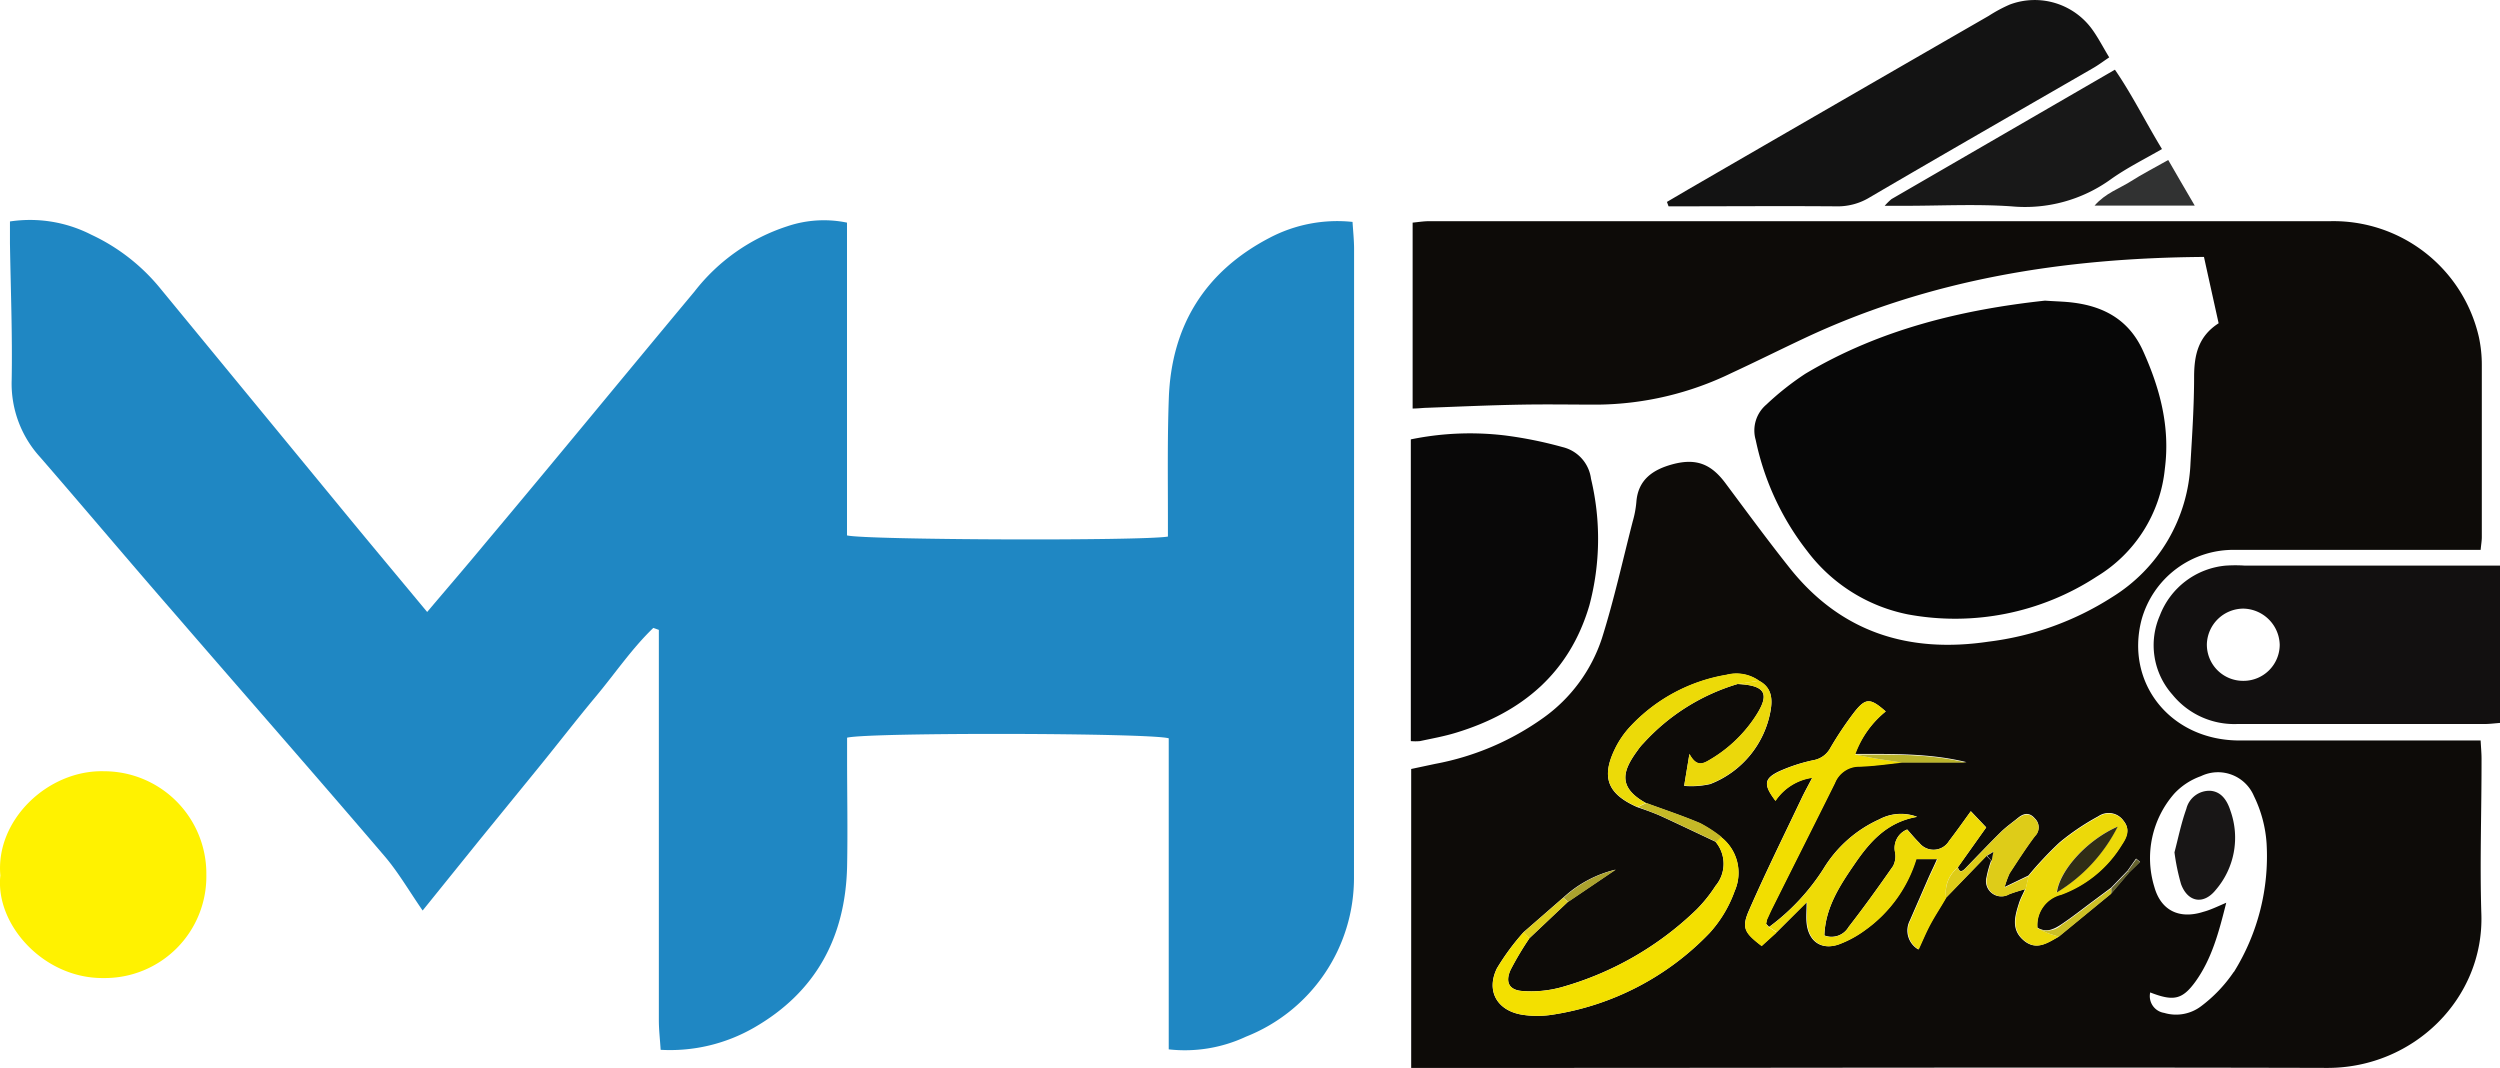
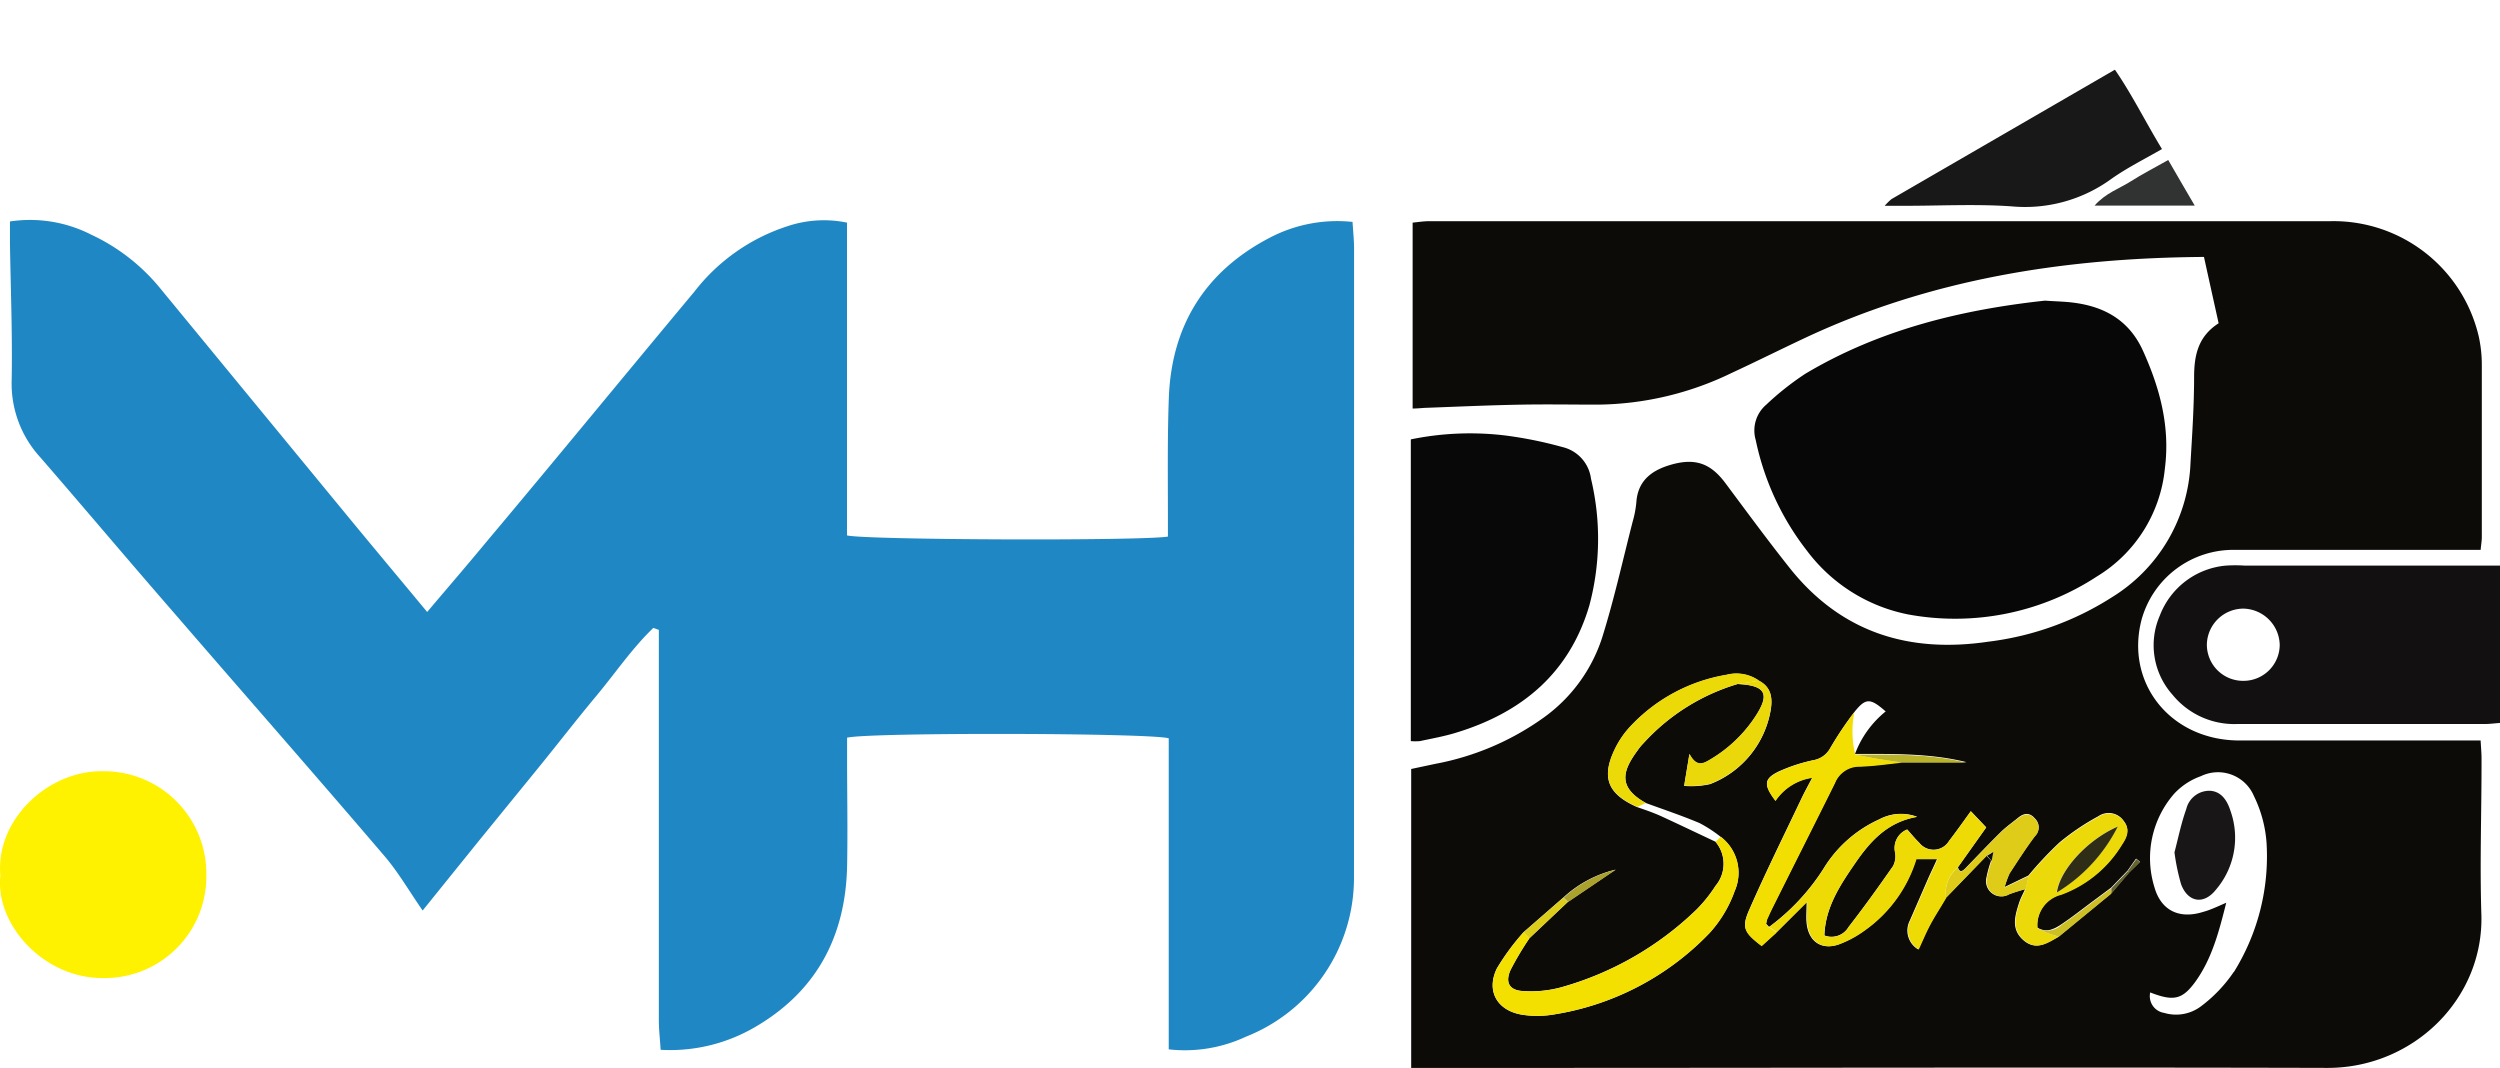
<svg xmlns="http://www.w3.org/2000/svg" viewBox="0 0 276.24 118.06">
  <defs>
    <style>.cls-1{fill:#0d0b08;}.cls-2{fill:#1f87c3;}.cls-3{fill:#070707;}.cls-4{fill:#090808;}.cls-5{fill:#121010;}.cls-6{fill:#131313;}.cls-7{fill:#fff200;}.cls-8{fill:#181818;}.cls-9{fill:#313232;}.cls-10{fill:#eedb06;}.cls-11{fill:#f3e000;}.cls-12{fill:#f2de00;}.cls-13{fill:#ecd909;}.cls-14{fill:#ecda08;}.cls-15{fill:#decc18;}.cls-16{fill:#ebd80b;}.cls-17{fill:#c5b927;}.cls-18{fill:#ccc025;}.cls-19{fill:#bab42c;}.cls-20{fill:#ddcd1b;}.cls-21{fill:#aba22e;}.cls-22{fill:#65632e;}.cls-23{fill:#181616;}.cls-24{fill:#302d16;}</style>
  </defs>
  <title>Asset 1</title>
  <g id="Layer_2" data-name="Layer 2">
    <g id="Layer_2-2" data-name="Layer 2">
      <path class="cls-1" d="M274.2,83.82c0-.61-.06-1.22-.1-2h-2.76c-8,0-16,0-24,0-7.52-.06-12.52-6.34-10.71-13.33A10.52,10.52,0,0,1,247,60.76c8.24,0,16.48,0,24.71,0h2.39c.06-.63.13-1,.13-1.41,0-6.32,0-12.63,0-19a14.54,14.54,0,0,0-.32-3.09,16.48,16.48,0,0,0-16.42-12.82q-49.78,0-99.57,0c-.61,0-1.21.1-1.83.16V45.14c.62,0,1.09-.07,1.56-.08,3.51-.13,7-.29,10.53-.35,2.79-.05,5.59,0,8.38,0a34.59,34.59,0,0,0,14.78-3.5c2.68-1.24,5.32-2.56,8-3.82,13.91-6.55,28.69-8.89,44.19-9,.52,2.38,1.07,4.84,1.62,7.33-2.26,1.45-2.7,3.51-2.71,5.89,0,3.19-.21,6.39-.4,9.58A18.24,18.24,0,0,1,233.35,66a32.64,32.64,0,0,1-13.62,4.9c-8.8,1.31-16.31-1-22-8.17-2.43-3.06-4.75-6.22-7.09-9.36-1.57-2.1-3.22-2.77-5.83-2.07-2.13.58-3.82,1.67-4,4.19a11,11,0,0,1-.4,2.12c-1.11,4.32-2.07,8.69-3.41,12.94a17.49,17.49,0,0,1-6.44,8.75,30,30,0,0,1-12,5.11l-2.63.56V118h13.25c29.35,0,58.7-.08,88,0,9.54,0,17.31-7.69,17-17C274,95.34,274.21,89.58,274.2,83.82ZM192,75.58a22.86,22.86,0,0,0-10.41,6.55,4.8,4.8,0,0,0-.61.74c-1.62,2.2-2.36,4.06.88,5.86,2,.73,4,1.4,5.94,2.22a14.86,14.86,0,0,1,2.32,1.51,5,5,0,0,1,1.55,6,13.91,13.91,0,0,1-2.8,4.66,30.42,30.42,0,0,1-17.35,9,10.69,10.69,0,0,1-3.34,0c-2.76-.45-4-2.62-2.78-5.12a26,26,0,0,1,2.95-4l4.37-3.81a13,13,0,0,1,5.79-3.1l-5.28,3.57-4.23,4a35.13,35.13,0,0,0-2.08,3.48c-.63,1.37-.18,2.26,1.3,2.36a12.68,12.68,0,0,0,4.25-.4,35.09,35.09,0,0,0,15-8.61,16,16,0,0,0,2.09-2.61,3.78,3.78,0,0,0,0-4.87c-2-.94-4-1.9-6-2.82-.86-.39-1.76-.7-2.64-1-3.29-1.45-4-3.27-2.49-6.4a10,10,0,0,1,1.75-2.55,18.79,18.79,0,0,1,10.59-5.66,4.33,4.33,0,0,1,3.62.67c1.38.73,1.48,2,1.25,3.29a10.68,10.68,0,0,1-6.67,8.1,9.39,9.39,0,0,1-2.88.2c.21-1.26.37-2.2.58-3.52.74,1.38,1.42,1.14,2.16.7a15.24,15.24,0,0,0,5-4.64C195.64,76.69,195.16,75.74,192,75.58Zm43.24,20.83-2,2.34-5.79,4.75c-1.23.68-2.47,1.6-3.87.39s-.94-2.69-.48-4.14c.17-.52.44-1,.66-1.5a18.37,18.37,0,0,0-1.78.56,1.68,1.68,0,0,1-2.48-1.88,12.17,12.17,0,0,1,.51-1.83l-.51-.54c-1.51,1.55-3,3.11-4.51,4.66-.57,1-1.18,1.89-1.7,2.87s-.87,1.84-1.33,2.82a2.41,2.41,0,0,1-.93-3.2q1-2.29,2-4.59c.31-.71.66-1.4,1-2.19h-2.33a15,15,0,0,1-5.65,7.85,12,12,0,0,1-2.92,1.58c-1.9.65-3.3-.34-3.51-2.36-.07-.67,0-1.35,0-2.32L196.32,103l-1.67,1.51c-1.91-1.47-2.23-2-1.39-3.93,1.82-4.16,3.84-8.24,5.79-12.34.33-.7.71-1.38,1.2-2.32a5.89,5.89,0,0,0-4.07,2.55c-1.32-1.74-1.29-2.42.35-3.22A18.18,18.18,0,0,1,200.37,84a2.63,2.63,0,0,0,1.85-1.31,38.24,38.24,0,0,1,2.67-4c1.27-1.6,1.77-1.57,3.47-.08a11,11,0,0,0-3.39,4.7c4.12,0,8.24-.1,12.3.9h-7.05c-1.58.16-3.15.4-4.73.45a2.88,2.88,0,0,0-2.75,1.83c-2.29,4.61-4.61,9.2-6.91,13.81-.22.42-.4.86-.6,1.29,0,.15-.07.31-.1.47l.35.36a24,24,0,0,0,6-6.42,13.9,13.9,0,0,1,6.18-5.47,5.05,5.05,0,0,1,4.17-.28c-3.36.59-5.23,2.78-6.88,5.18s-3.26,4.85-3.36,7.93a2.18,2.18,0,0,0,2.67-.93c1.71-2.2,3.33-4.46,4.92-6.74a2.38,2.38,0,0,0,.21-1.57,2.19,2.19,0,0,1,1.35-2.47c.43.48.85,1,1.34,1.48a2,2,0,0,0,3.29-.22c.77-1,1.48-2,2.4-3.28l1.7,1.79c-1.12,1.58-2.13,3-3.13,4.41.18.59.46.48.81.13,1.33-1.37,2.64-2.75,4-4.09.57-.55,1.22-1,1.84-1.51s1.26-.64,1.87.09a1.32,1.32,0,0,1,0,1.9c-1,1.33-1.9,2.74-2.81,4.13a10.44,10.44,0,0,0-.55,1.53l2.63-1.27a40.74,40.74,0,0,1,3.42-3.64,26.27,26.27,0,0,1,4.31-2.91,2,2,0,0,1,2.79.51c.76.95.32,1.82-.21,2.62a13.15,13.15,0,0,1-6.7,5.5,3.47,3.47,0,0,0-2.62,3.68l.25.13a1.78,1.78,0,0,0,1.17.11,3.61,3.61,0,0,0,.62-.24,6,6,0,0,0,.6-.36c1.25-.83,2.42-1.77,3.63-2.66l1.87-1.39,1.83-1.89c.31-.44.62-.89.94-1.33l.42.34Zm11.57,11a15.77,15.77,0,0,1-3.58,3.76,4.58,4.58,0,0,1-4.1.75,1.87,1.87,0,0,1-1.54-2.26c2.57,1,3.54.81,5-1.2,1.8-2.51,2.58-5.43,3.4-8.71-1,.43-1.76.8-2.52,1-2.64.85-4.69-.12-5.42-2.74a10.82,10.82,0,0,1,2.2-10.32,7.4,7.4,0,0,1,2.95-1.93,4.31,4.31,0,0,1,5.85,2.2,14,14,0,0,1,1.4,5.25A24.2,24.2,0,0,1,246.85,107.38Z" />
      <path class="cls-2" d="M149.61,97a18.86,18.86,0,0,1-11.94,17.55,15.93,15.93,0,0,1-8.53,1.4V81.58c-2-.6-33.06-.67-35.54-.07v2.27c0,4,.08,8,0,12-.19,7.77-3.44,13.84-10.28,17.77A18.58,18.58,0,0,1,73,116c-.07-1.13-.2-2.21-.2-3.3q0-20.15,0-40.31V69.6l-.61-.22c-2.37,2.28-4.2,5-6.32,7.54s-4.3,5.36-6.45,8L53,92.8l-6.3,7.81c-1.49-2.15-2.68-4.22-4.2-6-7.69-9-15.48-17.87-23.21-26.82-5-5.74-9.87-11.53-14.84-17.26A12.05,12.05,0,0,1,1.29,42c.09-5-.11-10.07-.19-15.1,0-.78,0-1.57,0-2.43a14.88,14.88,0,0,1,9,1.47,21.63,21.63,0,0,1,7.67,6q10.51,12.78,21,25.53c2.74,3.32,5.5,6.62,8.43,10.15,2.21-2.61,4.33-5.07,6.4-7.57C61.37,50.8,69,41.49,76.74,32.21A21.29,21.29,0,0,1,87,25a12.61,12.61,0,0,1,6.59-.4V59.16c2,.51,32.55.62,35.46.13V57c0-4.32-.06-8.64.1-13,.28-8,4-14,11.13-17.72a16.06,16.06,0,0,1,9.17-1.76c.06,1,.17,2,.17,3Q149.62,62.29,149.61,97Z" />
      <path class="cls-3" d="M239.21,51.77a15.75,15.75,0,0,1-7.53,11.94,28.61,28.61,0,0,1-20.85,4.18,18.44,18.44,0,0,1-11.14-7A29.75,29.75,0,0,1,194,48.62a3.75,3.75,0,0,1,1.17-3.91,31.19,31.19,0,0,1,4.31-3.41c8.25-4.92,17.35-7.09,26.48-8.08,1.29.09,2.25.1,3.2.23,3.46.45,6.14,2,7.64,5.33C238.68,42.94,239.8,47.17,239.21,51.77Z" />
      <path class="cls-4" d="M175.62,66.89c-2.2,7.5-7.47,11.86-14.73,14.07-1.3.4-2.64.64-4,.93a5.76,5.76,0,0,1-1,0V48.55a32.51,32.51,0,0,1,10.45-.43,45.22,45.22,0,0,1,6.31,1.28,4.14,4.14,0,0,1,3.15,3.5A28.55,28.55,0,0,1,175.62,66.89Z" />
      <path class="cls-5" d="M248.08,62.5a15.55,15.55,0,0,0-2.16,0,8.62,8.62,0,0,0-7.26,5.5,8.21,8.21,0,0,0,1.39,8.76A8.8,8.8,0,0,0,247.22,80c9.11,0,18.22,0,27.32,0,.54,0,1.08-.07,1.7-.12V62.5Zm-.14,12.73a4,4,0,0,1-4.09-4.07,4.05,4.05,0,0,1,4.05-3.91,4.1,4.1,0,0,1,4,4A4,4,0,0,1,247.94,75.23Z" />
-       <path class="cls-6" d="M233.06,6.34c-.66.44-1.21.86-1.81,1.2C223,12.3,214.81,17,206.61,21.8a6.77,6.77,0,0,1-3.62,1c-6.2-.05-12.41,0-18.62,0l-.18-.49,2.42-1.42q16.56-9.59,33.14-19.14A16.09,16.09,0,0,1,222.08.5a7.84,7.84,0,0,1,9.15,2.82C231.87,4.22,232.38,5.22,233.06,6.34Z" />
      <path class="cls-7" d="M22.8,96.67a11.22,11.22,0,0,1-11.35,11.4c-6.64.08-12-5.95-11.41-11.33-.56-6.11,5.24-11.67,11.43-11.52A11.31,11.31,0,0,1,22.8,96.67Z" />
      <path class="cls-8" d="M238.89,16.47c-2,1.15-3.91,2.1-5.64,3.33a16.18,16.18,0,0,1-11,3c-3.9-.27-7.84-.06-11.75-.06h-2.25A7.19,7.19,0,0,1,209,22L233.69,7.7C235.59,10.46,237.05,13.44,238.89,16.47Z" />
      <path class="cls-9" d="M242.51,22.72H231.44c1.23-1.4,2.73-1.87,4-2.68s2.59-1.48,4.14-2.36C240.5,19.29,241.4,20.81,242.51,22.72Z" />
      <path class="cls-10" d="M215.05,99.22c-.57,1-1.17,1.89-1.7,2.87s-.87,1.84-1.33,2.82a2.41,2.41,0,0,1-.93-3.2q1-2.29,2-4.59c.32-.71.66-1.4,1-2.19h-2.32a15.06,15.06,0,0,1-5.66,7.85,11.8,11.8,0,0,1-2.92,1.58c-1.89.65-3.3-.34-3.51-2.36-.07-.67,0-1.35,0-2.32L196.32,103l-.84-.56a24.18,24.18,0,0,0,6-6.42,13.92,13.92,0,0,1,6.17-5.47,5.07,5.07,0,0,1,4.18-.28c-3.36.59-5.23,2.78-6.88,5.18s-3.27,4.85-3.37,7.93a2.18,2.18,0,0,0,2.67-.93c1.71-2.2,3.34-4.46,4.92-6.74a2.32,2.32,0,0,0,.21-1.57,2.19,2.19,0,0,1,1.35-2.47c.43.48.86,1,1.35,1.48a2,2,0,0,0,3.28-.22c.77-1,1.48-2,2.4-3.28l1.7,1.79-3.13,4.41A3.52,3.52,0,0,0,215.05,99.22Z" />
      <path class="cls-11" d="M169,103.67a33.21,33.21,0,0,0-2.07,3.48c-.63,1.37-.18,2.26,1.29,2.36a12.65,12.65,0,0,0,4.25-.4,35.09,35.09,0,0,0,15-8.61,15.44,15.44,0,0,0,2.09-2.61,3.77,3.77,0,0,0,0-4.87l.58-.56a5,5,0,0,1,1.54,6,13.59,13.59,0,0,1-2.8,4.66,30.42,30.42,0,0,1-17.35,9,10.69,10.69,0,0,1-3.34,0c-2.75-.45-4-2.62-2.78-5.12a26.67,26.67,0,0,1,2.95-4Z" />
-       <path class="cls-12" d="M195.48,102.48l.84.56-1.66,1.51c-1.92-1.47-2.24-2-1.4-3.93,1.82-4.16,3.84-8.24,5.79-12.34.33-.7.71-1.38,1.2-2.32a5.87,5.87,0,0,0-4.06,2.55c-1.32-1.74-1.3-2.42.34-3.22A18.18,18.18,0,0,1,200.37,84a2.63,2.63,0,0,0,1.85-1.31,38.32,38.32,0,0,1,2.68-4c1.26-1.6,1.77-1.57,3.47-.08A10.79,10.79,0,0,0,205,83.38c.79.15,1.57.32,2.36.45,1,.16,1.92.29,2.88.44-1.57.16-3.15.4-4.73.45a2.88,2.88,0,0,0-2.75,1.83c-2.29,4.61-4.61,9.2-6.91,13.81-.21.42-.4.86-.6,1.29l-.09.47Z" />
+       <path class="cls-12" d="M195.48,102.48l.84.56-1.66,1.51c-1.92-1.47-2.24-2-1.4-3.93,1.82-4.16,3.84-8.24,5.79-12.34.33-.7.71-1.38,1.2-2.32a5.87,5.87,0,0,0-4.06,2.55c-1.32-1.74-1.3-2.42.34-3.22A18.18,18.18,0,0,1,200.37,84a2.63,2.63,0,0,0,1.85-1.31,38.32,38.32,0,0,1,2.68-4A10.79,10.79,0,0,0,205,83.38c.79.15,1.57.32,2.36.45,1,.16,1.92.29,2.88.44-1.57.16-3.15.4-4.73.45a2.88,2.88,0,0,0-2.75,1.83c-2.29,4.61-4.61,9.2-6.91,13.81-.21.42-.4.86-.6,1.29l-.09.47Z" />
      <path class="cls-13" d="M234.67,90.76a2,2,0,0,0-2.79-.51,26.27,26.27,0,0,0-4.31,2.91,40.74,40.74,0,0,0-3.42,3.64l-.33,1.45c-.22.5-.49,1-.66,1.5-.46,1.45-.93,2.93.48,4.14s2.64.29,3.87-.39c-.41-.13-.83-.23-1.23-.39l-.45-.2-.44-.22-.25-.13a3.47,3.47,0,0,1,2.62-3.68,13.15,13.15,0,0,0,6.7-5.5C235,92.58,235.43,91.71,234.67,90.76Zm-7.42,7.85c.34-2.47,3.4-5.82,6.72-7.27A17.89,17.89,0,0,1,227.25,98.61Z" />
      <path class="cls-14" d="M192,75.58a22.86,22.86,0,0,0-10.41,6.55,6.32,6.32,0,0,0-.61.74c-1.62,2.2-2.36,4.06.88,5.86l-.94.43c-3.29-1.45-4-3.27-2.49-6.4a10,10,0,0,1,1.76-2.55,18.76,18.76,0,0,1,10.58-5.66,4.33,4.33,0,0,1,3.62.67Z" />
      <path class="cls-15" d="M224.16,96.8l-.33,1.45a17.72,17.72,0,0,0-1.79.56,1.68,1.68,0,0,1-2.48-1.88,13.48,13.48,0,0,1,.51-1.83c.06-.32.12-.65.19-1l-.7.43-4.51,4.66a3.52,3.52,0,0,1,1.29-3.33c.18.59.46.48.81.13,1.33-1.37,2.65-2.75,4-4.09A22.53,22.53,0,0,1,223,90.42c.63-.49,1.25-.64,1.86.09a1.32,1.32,0,0,1,0,1.9c-1,1.33-1.9,2.74-2.81,4.13a10.44,10.44,0,0,0-.55,1.53Z" />
      <path class="cls-16" d="M192,75.58l2.39-.36c1.38.73,1.48,2,1.25,3.29a10.66,10.66,0,0,1-6.67,8.1,9.32,9.32,0,0,1-2.87.2c.2-1.26.36-2.2.58-3.52.74,1.38,1.41,1.14,2.15.7a15.14,15.14,0,0,0,5-4.64C195.64,76.69,195.16,75.74,192,75.58Z" />
-       <path class="cls-17" d="M181,89.16l.94-.43c2,.73,4,1.4,5.95,2.22a14.86,14.86,0,0,1,2.32,1.51l-.58.56c-2-.94-4-1.9-6-2.82C182.74,89.81,181.84,89.5,181,89.16Z" />
      <path class="cls-18" d="M227.51,103.5c-.41-.13-.83-.23-1.23-.39s-.76-.36-1.14-.55a2.28,2.28,0,0,0,2.64-.36c1.25-.83,2.43-1.77,3.63-2.66l1.88-1.39c0,.2,0,.4,0,.6Z" />
      <path class="cls-19" d="M210.22,84.27c-1-.15-1.92-.28-2.88-.44-.79-.13-1.57-.3-2.36-.45,4.11,0,8.23-.11,12.29.89Z" />
      <path class="cls-20" d="M169,103.67l-.65-.66,4.38-3.81.5.47Z" />
      <path class="cls-21" d="M173.27,99.67l-.5-.47a12.91,12.91,0,0,1,5.78-3.1Z" />
      <path class="cls-22" d="M233.3,98.75c0-.2,0-.4,0-.6l1.82-1.89.17.15Z" />
      <path class="cls-22" d="M235.11,96.26l.94-1.33.43.34-1.2,1.14Z" />
      <path class="cls-10" d="M195.14,102.12l.09-.47Z" />
      <path class="cls-23" d="M244.84,98.32c-1.34,1.68-3.09,1.39-3.84-.62a23.48,23.48,0,0,1-.73-3.52c.39-1.47.73-3.18,1.31-4.8a2.62,2.62,0,0,1,2.66-2c1.25.1,1.87,1.12,2.22,2.22A8.84,8.84,0,0,1,244.84,98.32Z" />
      <path class="cls-24" d="M234,91.34a17.89,17.89,0,0,1-6.72,7.27C227.6,96.14,230.65,92.79,234,91.34Z" />
      <path class="cls-1" d="M219.56,94.56l.7-.43c-.07.32-.13.65-.19,1Z" />
    </g>
  </g>
</svg>